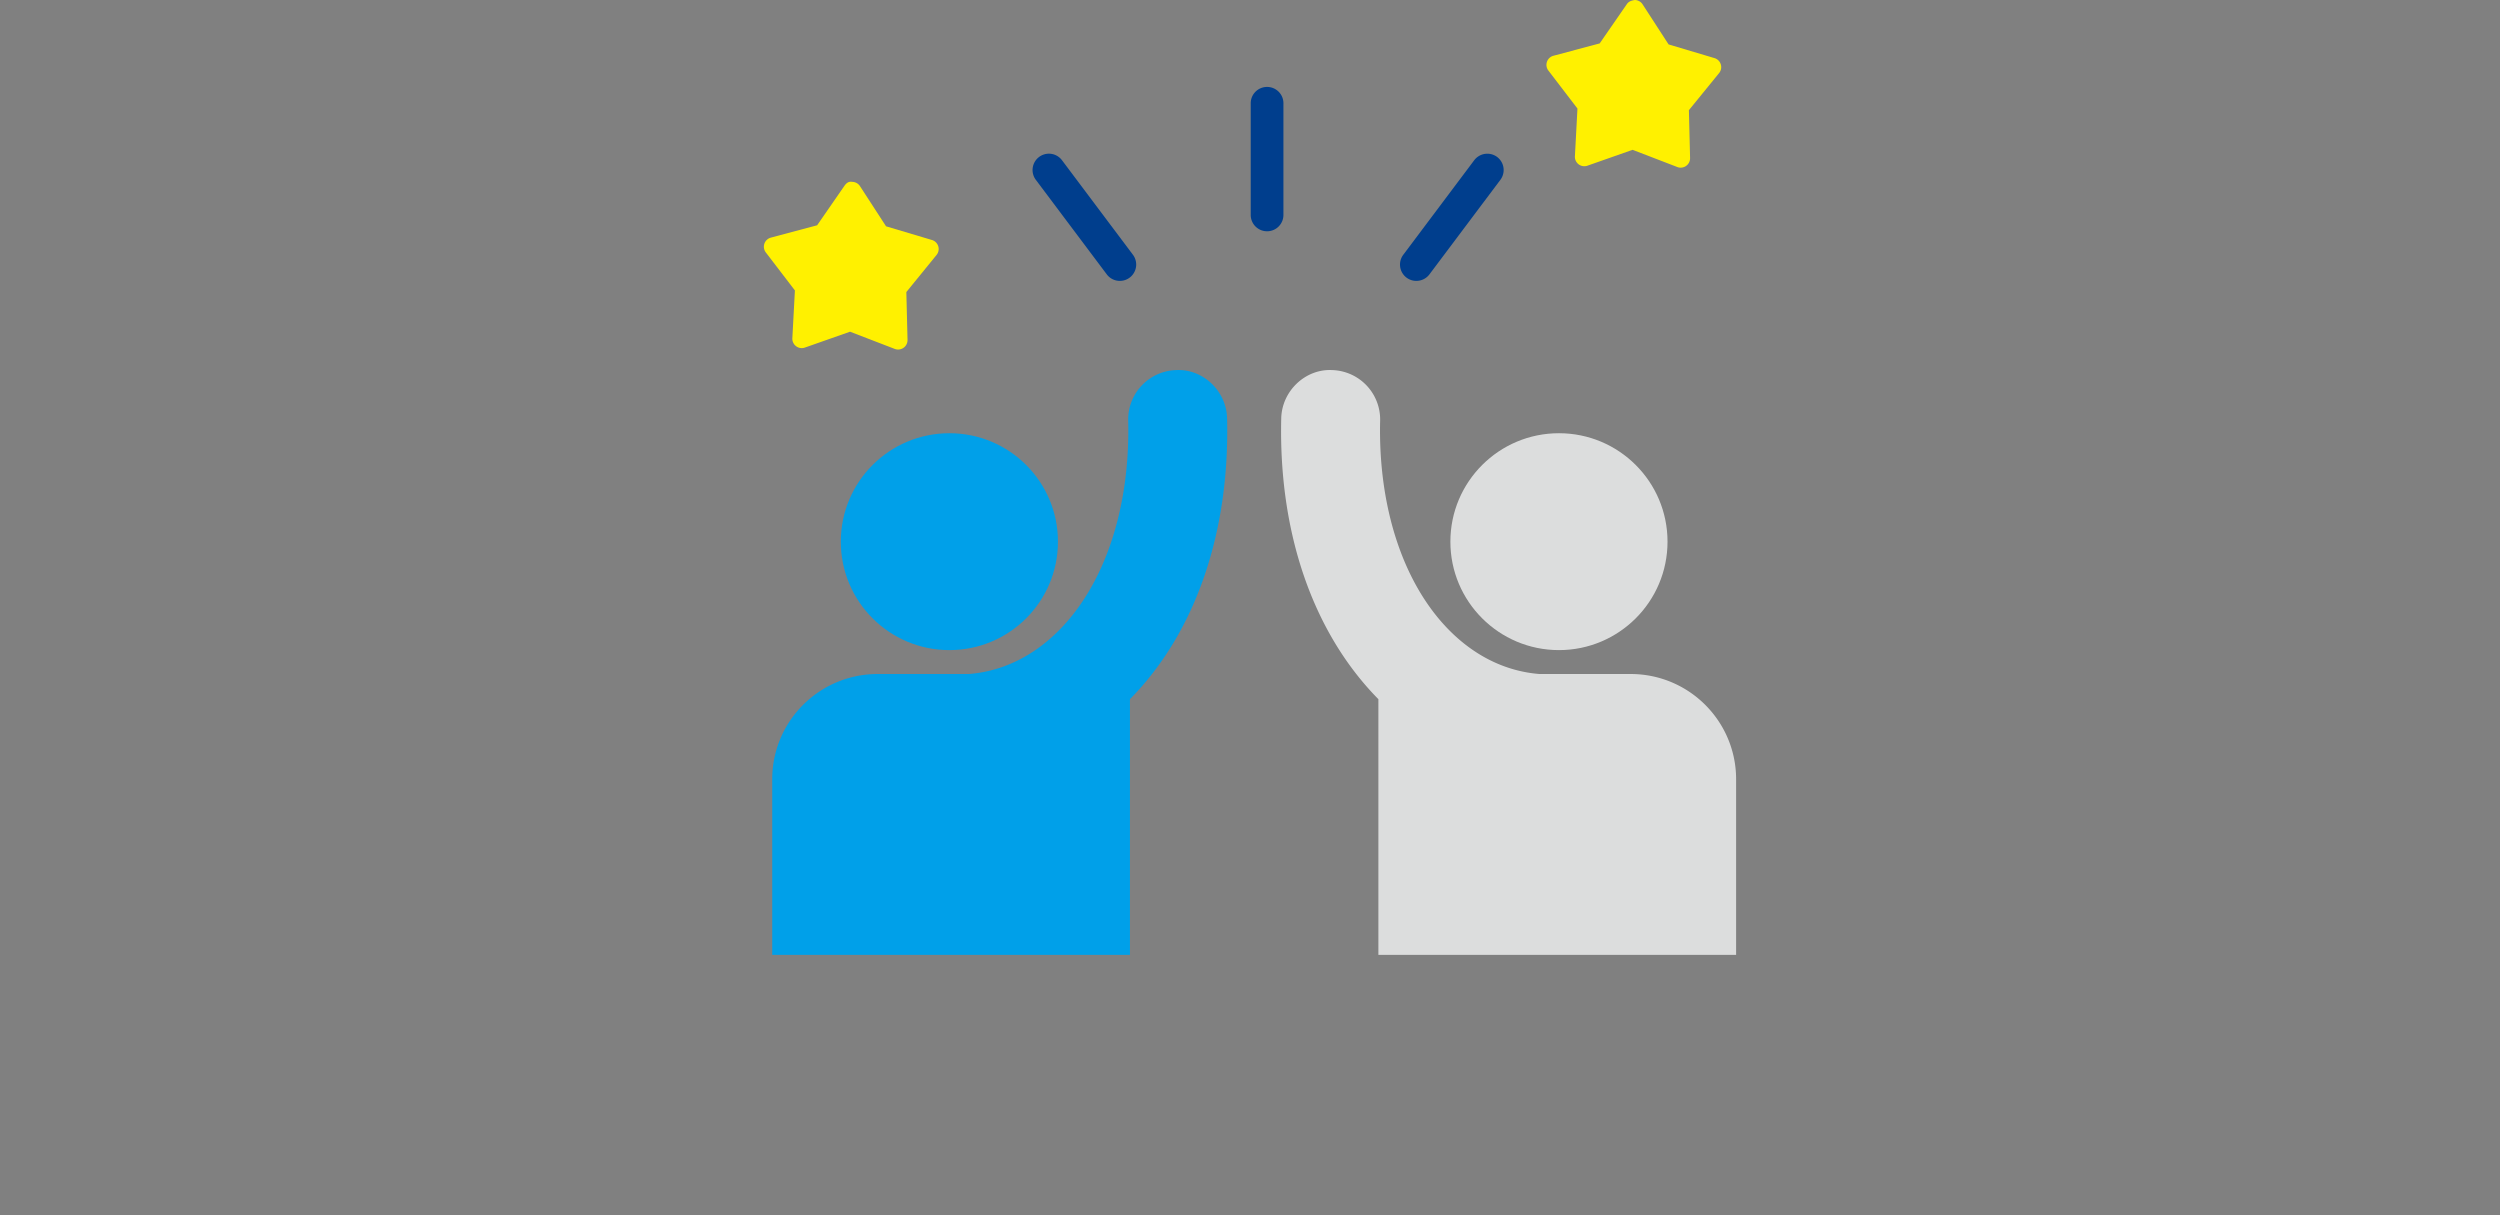
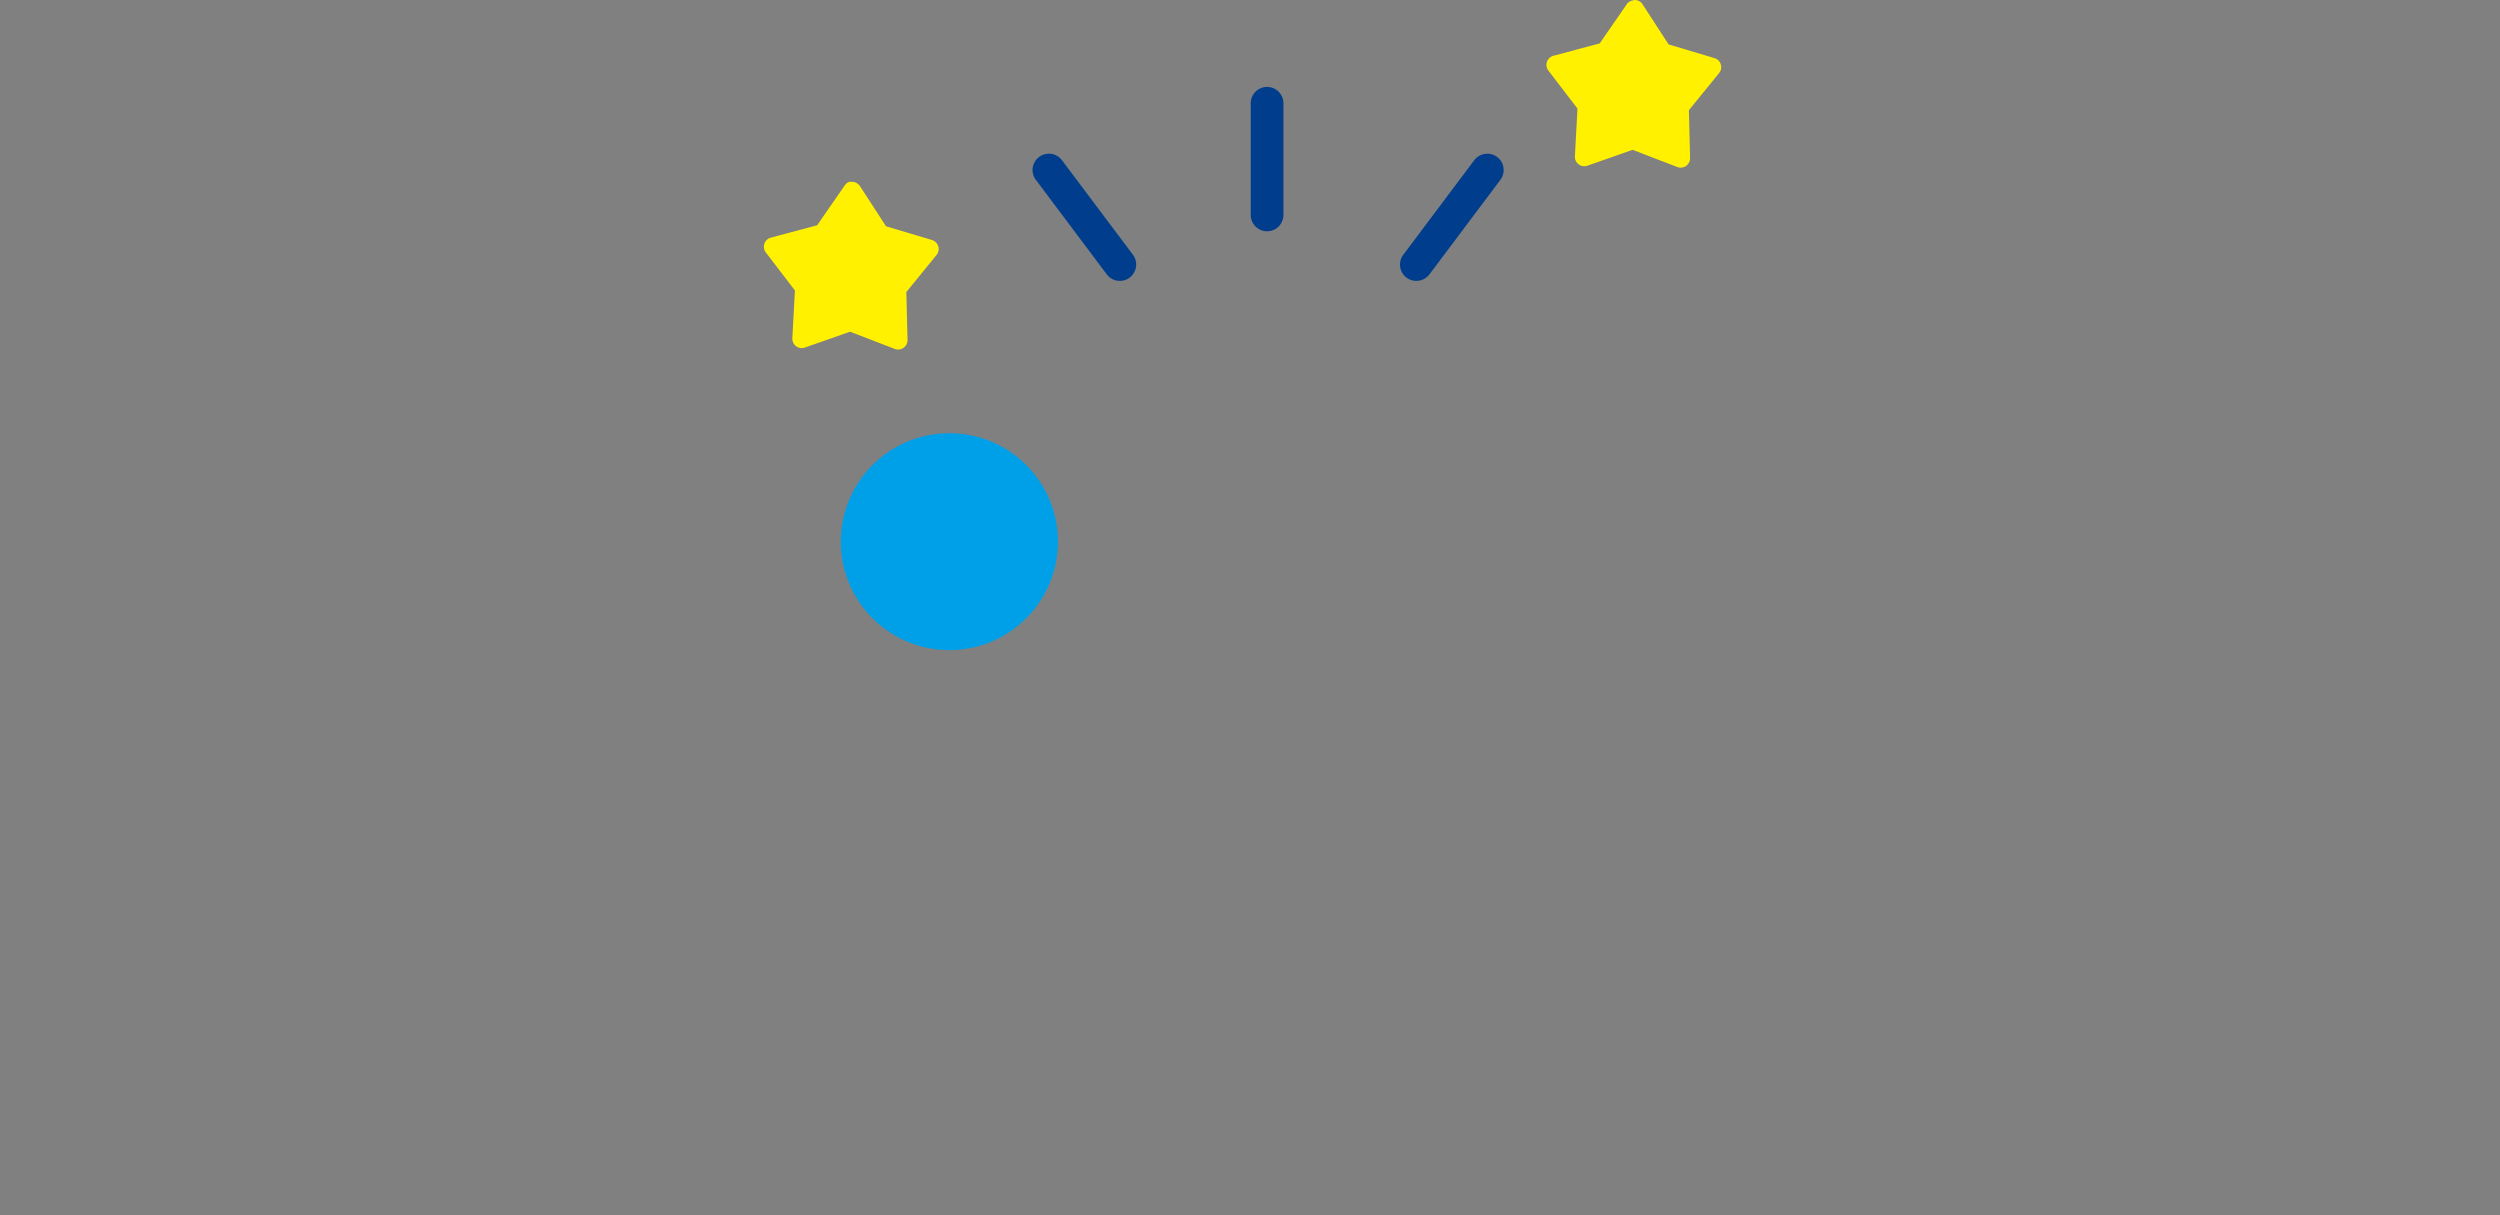
<svg xmlns="http://www.w3.org/2000/svg" width="288" height="140" fill="none">
  <rect width="100%" height="100%" fill="#808080" stroke="none" />
  <g clip-path="url(#a)">
-     <path d="M141.361 48.184c-.075-3.141-2.773-5.698-5.834-5.551a5.694 5.694 0 0 0-5.559 5.827c.238 9.92-2.627 18.686-7.862 24.042-3.018 3.086-6.626 4.839-10.497 5.144h-10.503c-6.708 0-12.146 5.431-12.146 12.132V110h41.21V80.538c.03-.03.063-.055.092-.085 7.475-7.649 11.418-19.108 11.099-32.269Z" fill="#00A0E9" />
    <path d="M109.368 74.892c6.908 0 12.508-5.593 12.508-12.492 0-6.9-5.6-12.493-12.508-12.493-6.908 0-12.507 5.593-12.507 12.493 0 6.899 5.599 12.492 12.507 12.492Z" fill="#00A0E9" />
-     <path d="M147.599 48.184c.075-3.141 2.773-5.698 5.834-5.551a5.694 5.694 0 0 1 5.559 5.827c-.238 9.92 2.627 18.686 7.862 24.042 3.018 3.086 6.626 4.839 10.497 5.144h10.503c6.708 0 12.146 5.431 12.146 12.132V110h-41.21V80.538c-.03-.03-.063-.055-.092-.085-7.475-7.649-11.418-19.108-11.099-32.269Z" fill="#DCDDDD" />
-     <path d="M179.592 74.892c6.907 0 12.507-5.593 12.507-12.492 0-6.9-5.6-12.493-12.507-12.493-6.908 0-12.508 5.593-12.508 12.493 0 6.899 5.6 12.492 12.508 12.492Z" fill="#DCDDDD" />
    <path d="M145.967 26.643a1.882 1.882 0 0 1-1.884-1.882V11.896c0-1.04.843-1.882 1.884-1.882s1.884.842 1.884 1.882v12.865c0 1.04-.843 1.882-1.884 1.882ZM129.01 32.36a1.88 1.88 0 0 1-1.511-.755l-8.173-10.89a1.882 1.882 0 1 1 3.016-2.255l8.173 10.89a1.883 1.883 0 0 1-1.505 3.01Zm34.152 0a1.881 1.881 0 0 1-1.505-3.01l8.173-10.89a1.89 1.89 0 0 1 2.637-.379 1.883 1.883 0 0 1 .379 2.634l-8.173 10.89a1.883 1.883 0 0 1-1.511.754Z" fill="#003E8D" />
    <path d="M108.086 28.367a1.085 1.085 0 0 0-.727-.72l-5.287-1.577-3-4.623a1.086 1.086 0 0 0-.893-.495c-.43-.085-.705.17-.911.47l-3.135 4.532-5.327 1.421a1.083 1.083 0 0 0-.583 1.707l3.35 4.377-.294 5.498c-.02.362.141.71.433.927.288.22.67.277 1.01.156l5.202-1.829 5.146 1.981c.127.051.258.074.391.074a1.086 1.086 0 0 0 1.086-1.11l-.136-5.51 3.48-4.276c.229-.28.303-.658.195-1.003Zm90.15-20.952a1.085 1.085 0 0 0-.727-.721l-5.287-1.577-2.999-4.623a1.086 1.086 0 0 0-.894-.494c-.413.07-.704.172-.911.469l-3.134 4.532-5.328 1.422c-.35.093-.63.356-.746.698-.119.342-.057.72.164 1.008l3.349 4.377-.294 5.5c-.02.36.142.708.433.926a1.08 1.08 0 0 0 1.01.155l5.202-1.828 5.147 1.98c.127.052.257.074.39.074a1.083 1.083 0 0 0 1.086-1.11l-.136-5.51 3.48-4.275c.229-.28.303-.659.195-1.003Z" fill="#FFF100" />
  </g>
  <defs>
    <clipPath id="a">
      <path fill="#fff" transform="translate(88)" d="M0 0h112v110H0z" />
    </clipPath>
  </defs>
</svg>